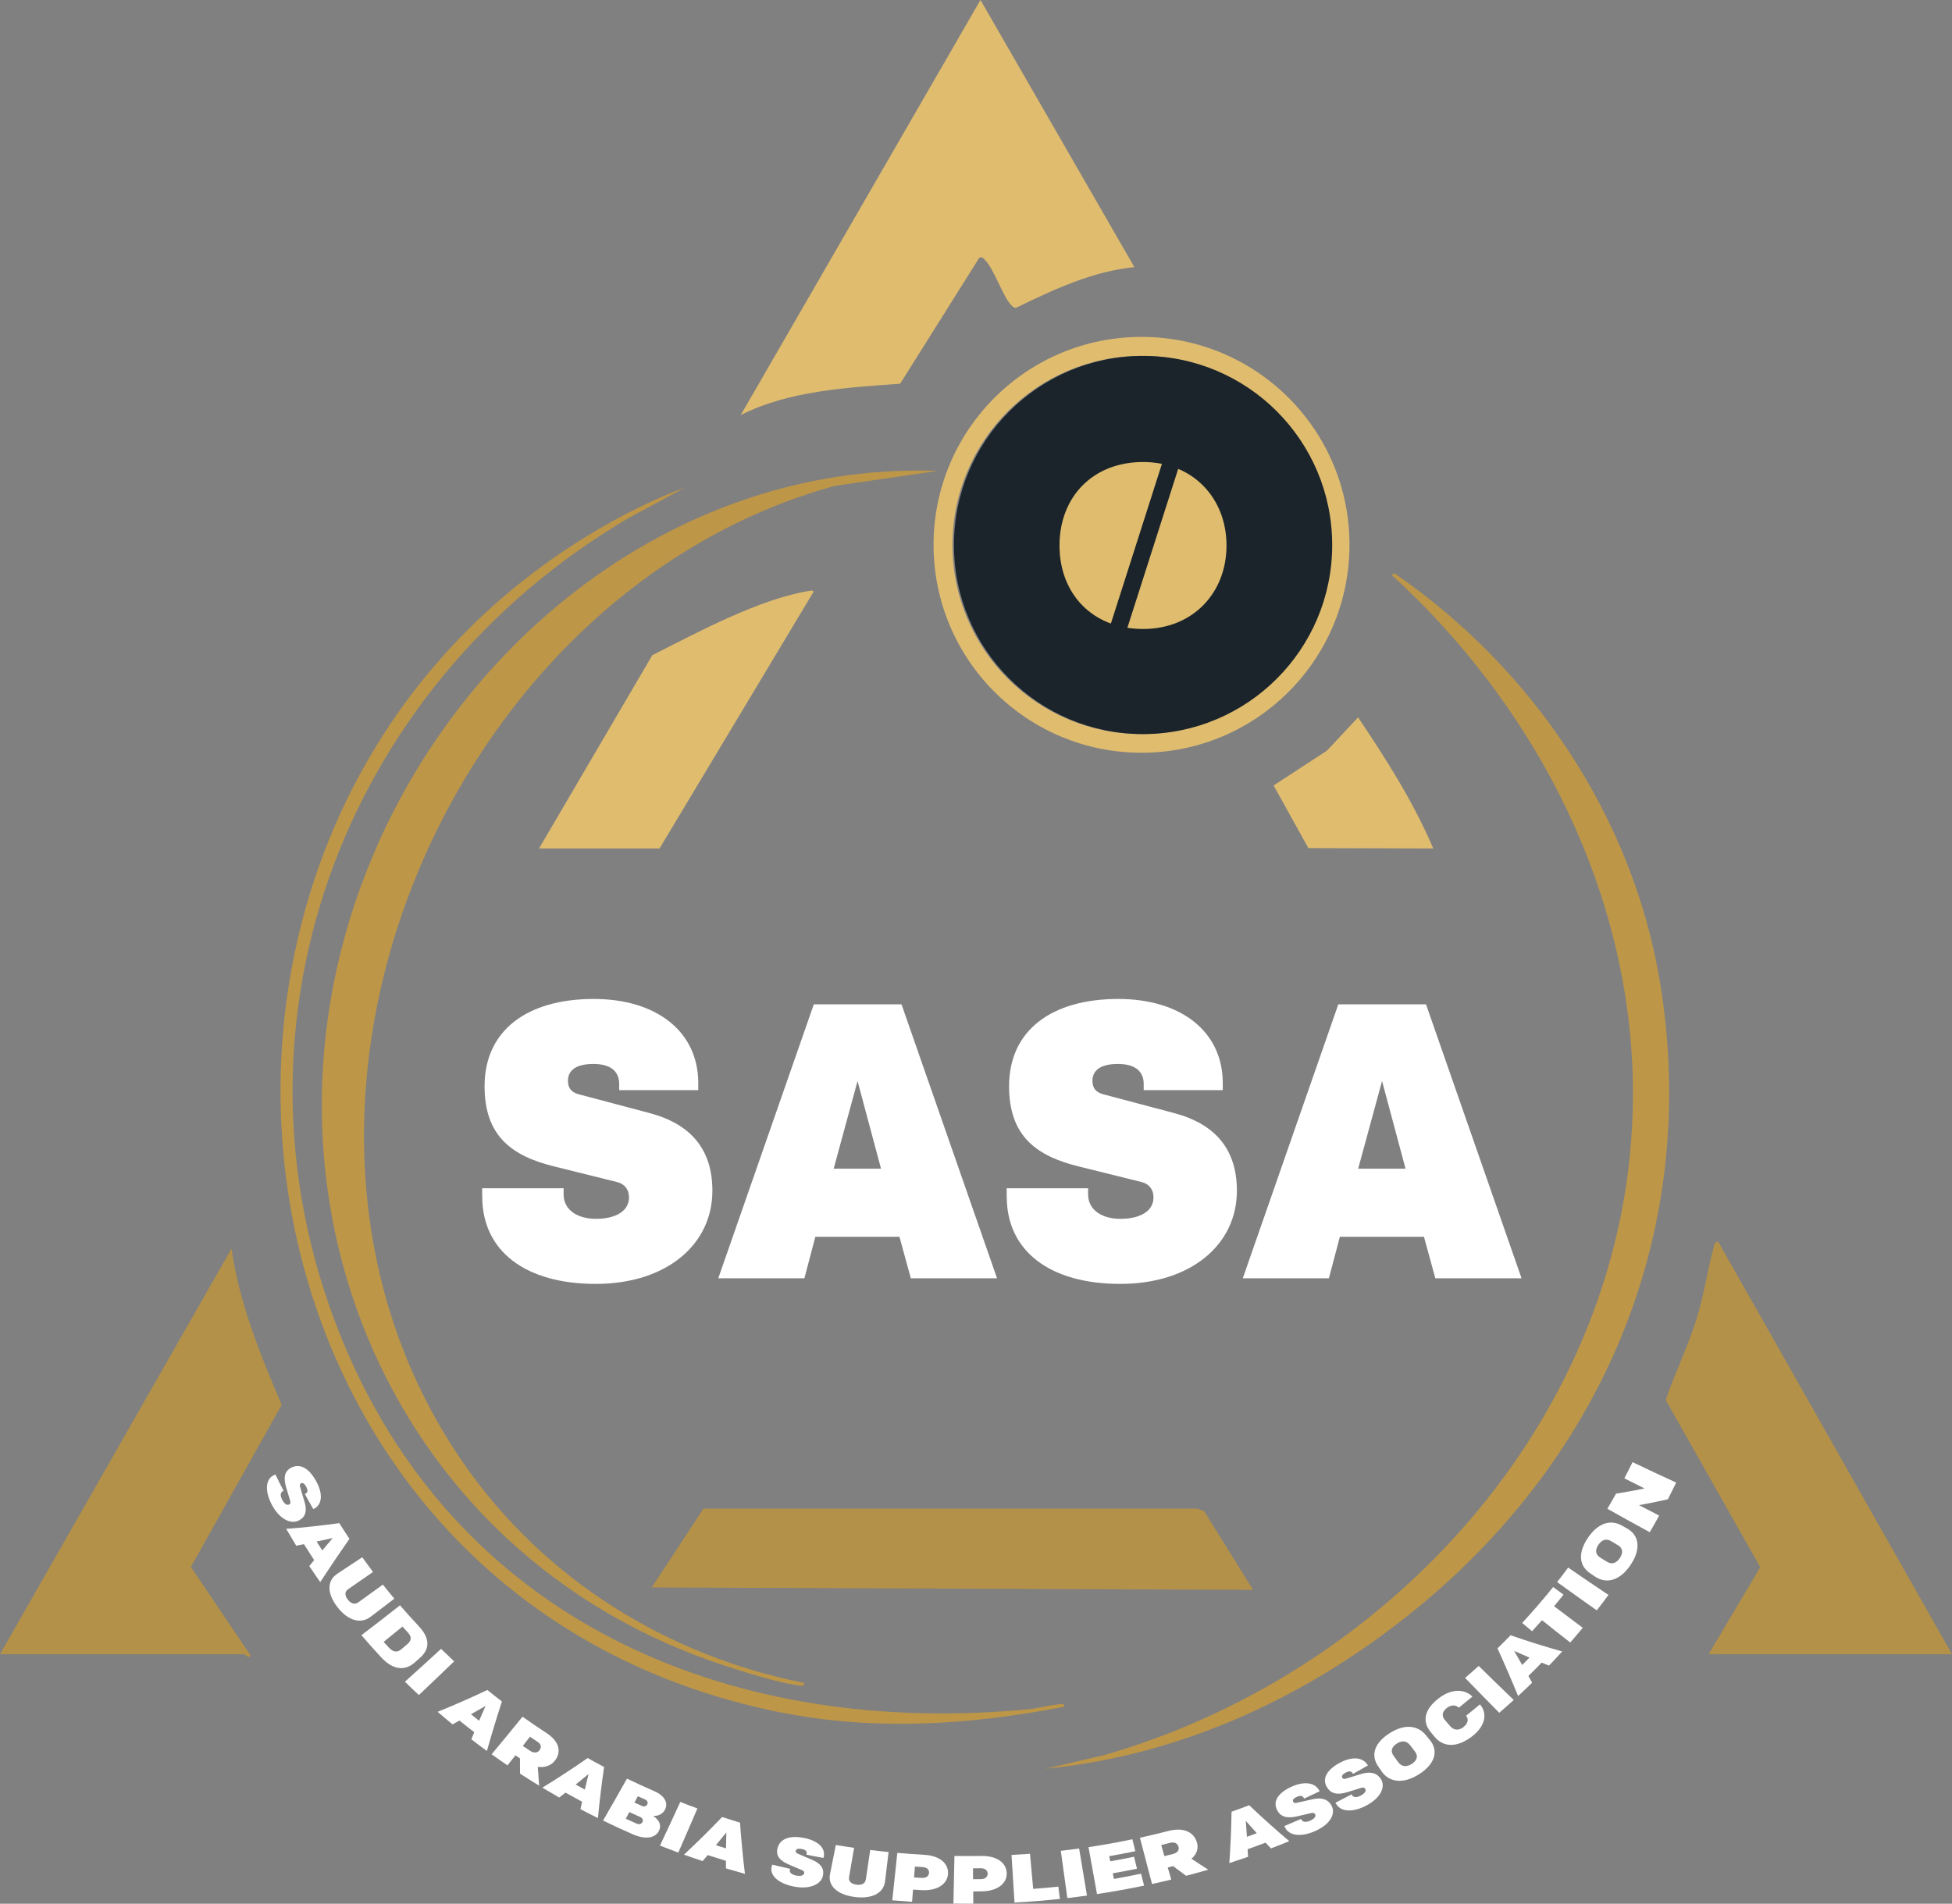
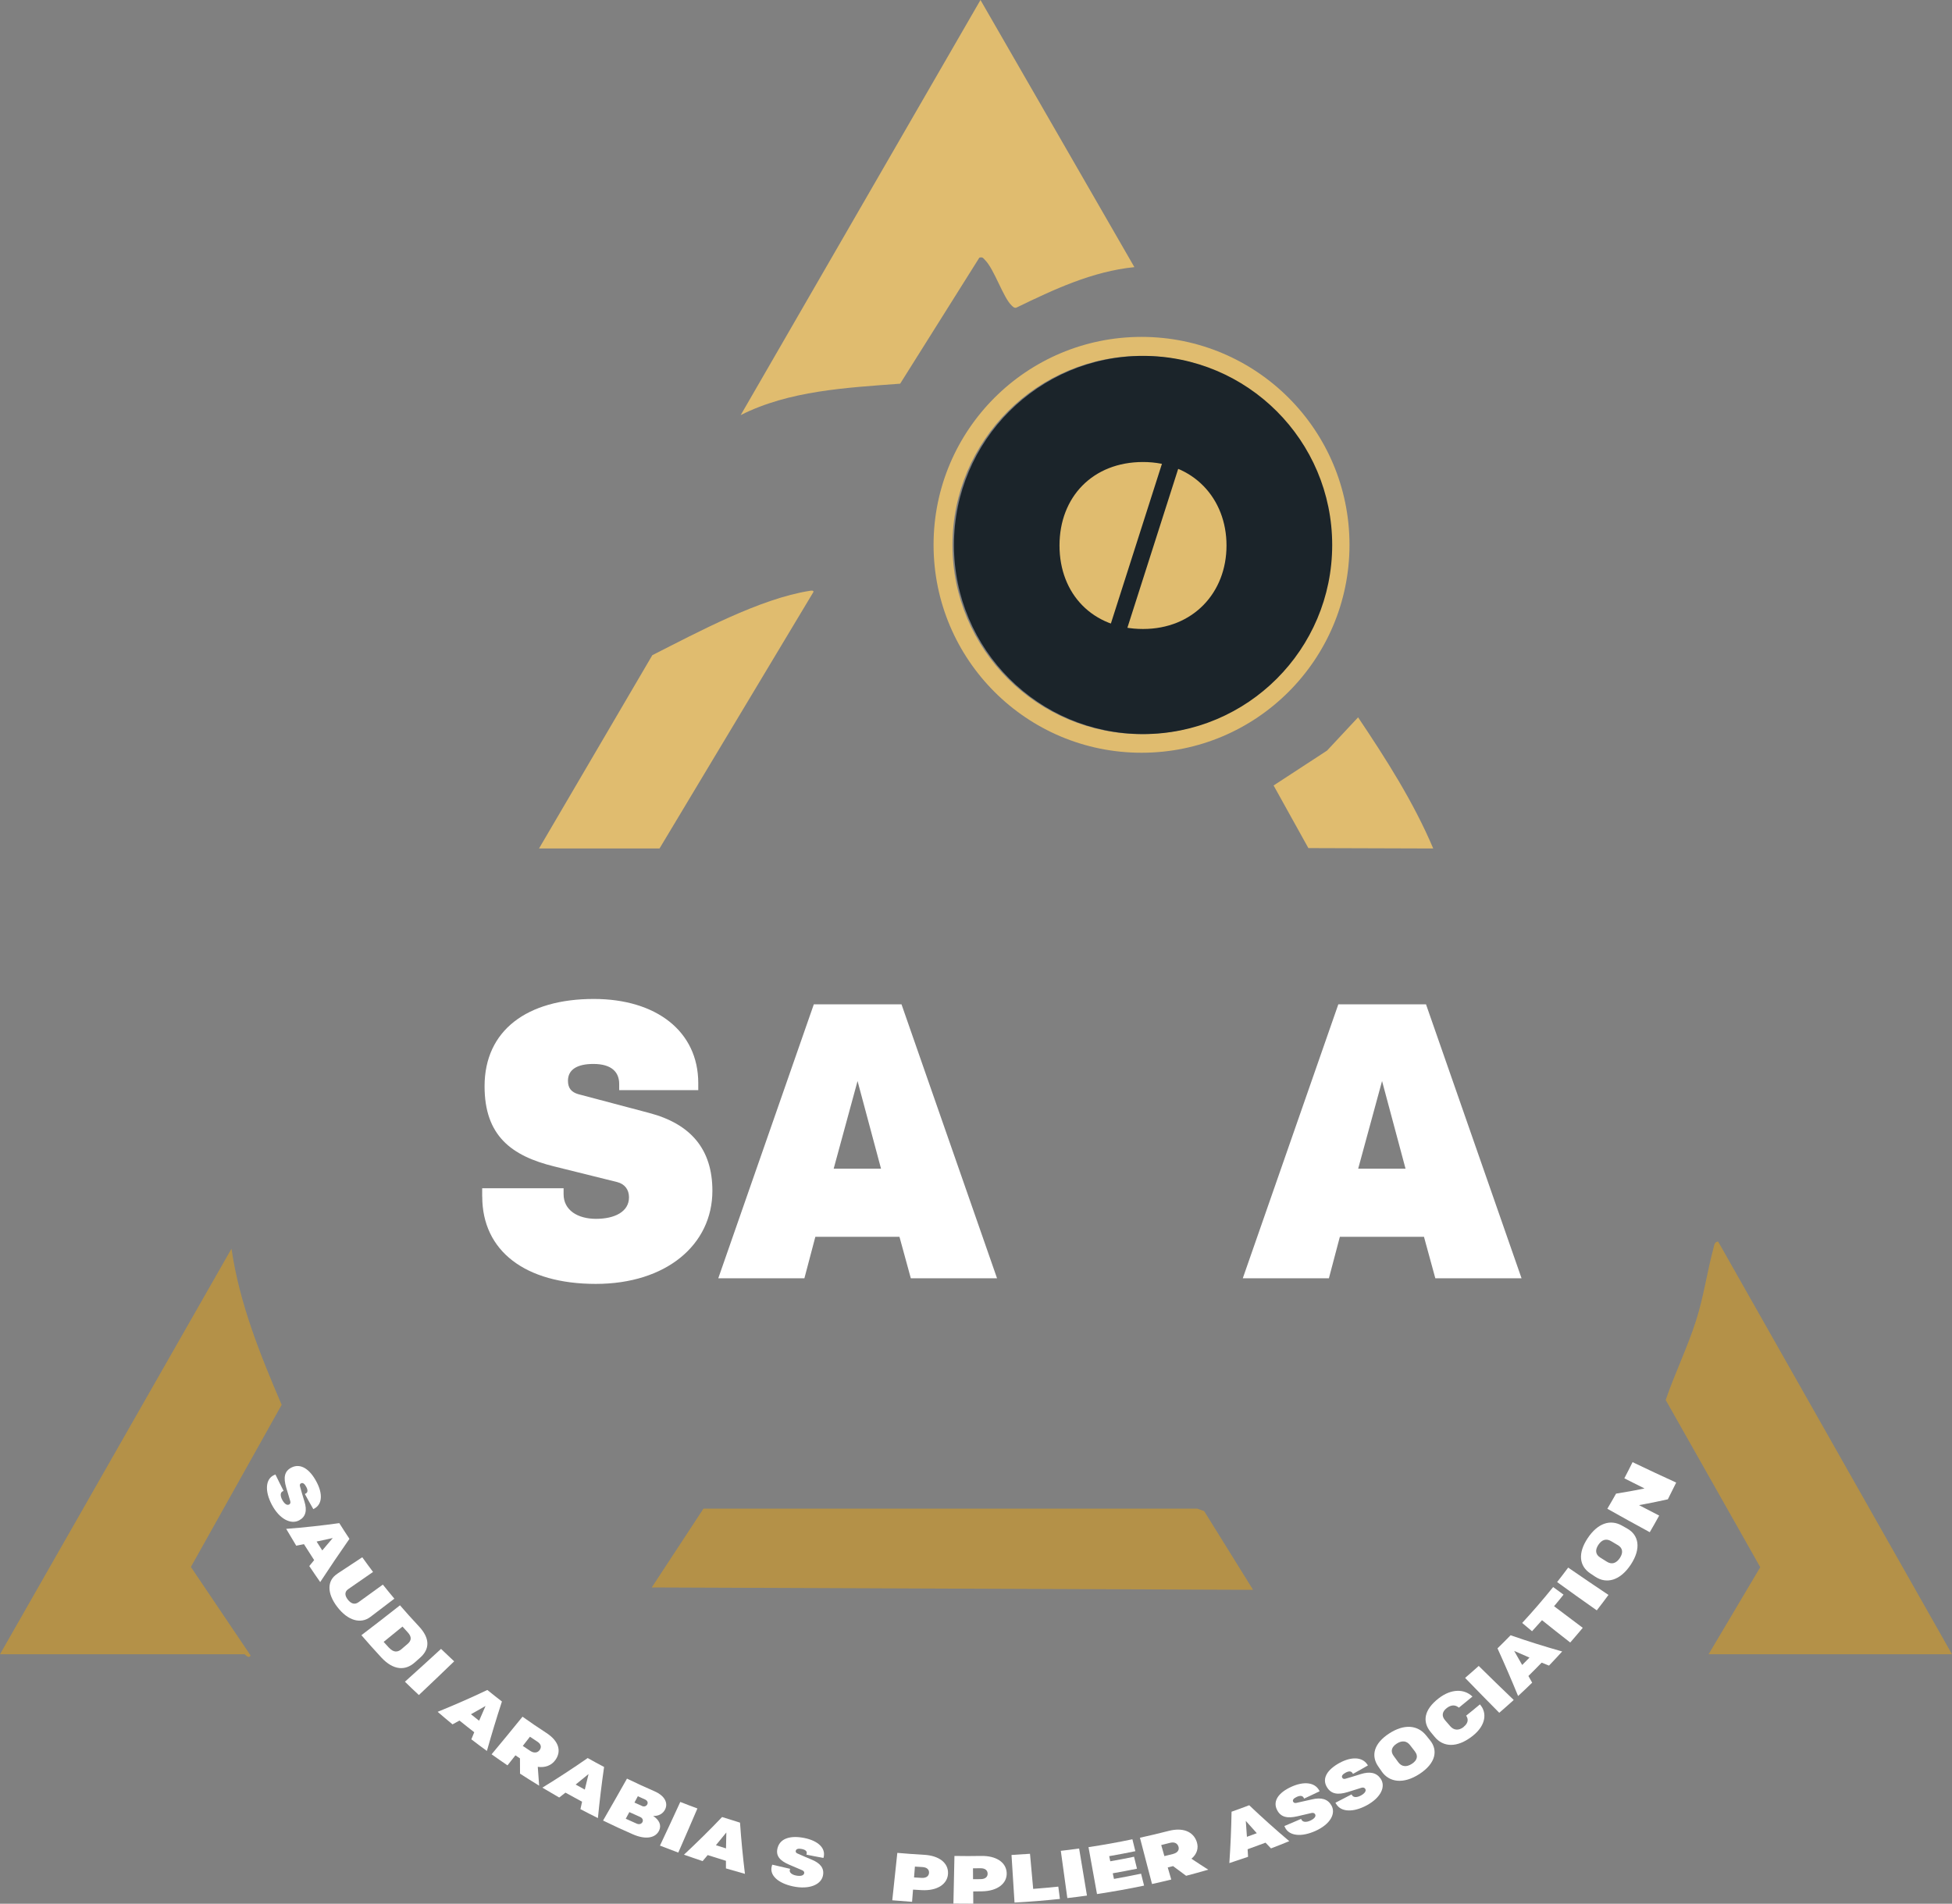
<svg xmlns="http://www.w3.org/2000/svg" id="Layer_2" data-name="Layer 2" viewBox="0 0 344.1 335.66">
  <rect x="0" y="0" width="344.1" height="335.66" fill="#808080" stroke="none" />
  <defs>
    <style>
      .cls-1 {
        fill: #1b242a;
      }

      .cls-2 {
        fill: #bd9648;
      }

      .cls-3 {
        fill: #fff;
      }

      .cls-4 {
        fill: #b49148;
      }

      .cls-5 {
        fill: none;
        stroke: #1b242a;
        stroke-miterlimit: 10;
        stroke-width: 3px;
      }

      .cls-6 {
        fill: #e0bc6f;
      }
    </style>
  </defs>
  <g id="Layer_1-2" data-name="Layer 1">
    <path class="cls-4" d="M344.1,291.67h-42.91l9.11-15.35-16.67-29.48c1.61-4.71,3.82-9.22,5.34-13.97,1.37-4.27,1.95-8.6,3.1-12.88.13-.49.15-1.01.8-1.09l41.23,72.77ZM43.12,291.67c.07,0,.74.9,1.05.21l-10.52-15.6,16-28.59c-3.79-8.87-7.45-17.89-8.84-27.53L0,291.67h43.12ZM212.28,266.43l-1.24-.44h-87.03s-9.12,13.9-9.12,13.9l106,.42-8.62-13.88Z" />
    <path class="cls-6" d="M237.89,96.06c0,20.24-16.41,36.66-36.66,36.66s-36.66-16.41-36.66-36.66,16.41-36.66,36.66-36.66,36.66,16.41,36.66,36.66ZM234.58,96.09c0-18.42-14.93-33.34-33.34-33.34s-33.34,14.93-33.34,33.34,14.93,33.34,33.34,33.34,33.34-14.93,33.34-33.34Z" />
-     <path class="cls-2" d="M165.32,83.03l-18.17,2.64c-69.34,19.08-107.67,111.9-65.21,172.65,14.12,20.19,35.67,33.6,59.82,38.4.11.73-.98.44-1.42.37-3.53-.51-8.47-2.09-11.94-3.2-61.51-19.72-87.78-87.2-61.58-145.53,17.27-38.44,55.22-66.92,98.51-65.33ZM249.65,283.67c33.3-27.2,50.04-67.13,43.01-110.29-4.78-29.32-22.52-55.59-46.79-72.26l-.62.2c24.33,22.14,41.02,53.28,42.5,86.64,2.54,57.12-39.91,106.16-93.09,121.49l-10.41,2.41c24.3-2.38,46.67-12.9,65.4-28.19ZM107.68,92.06c-88.6,49.44-73.64,187.62,28.18,209.51,17.31,3.72,34.46,2.71,51.75-.65.09-.76-.94-.41-1.41-.36-1.49.13-3.19.64-4.69.78-51.48,5.03-99.86-14.54-120.71-63.95-23.36-55.35-.79-116.16,49.97-146.03l9.96-5.39c-4.3,1.57-9.01,3.83-13.05,6.09Z" />
    <path class="cls-6" d="M199.97,47.1c-7.4.74-14.24,3.95-20.84,7.16-.39.05-.57-.18-.82-.42-1.47-1.39-3.04-6.36-4.65-7.97-.35-.35-.38-.6-1.02-.44l-13.96,22.22c-9.43.71-19.57,1.21-28.11,5.54L172.84,0l27.13,47.1Z" />
    <path class="cls-6" d="M116.26,149.6l27.13-45.22c.06-.32-.38-.25-.63-.21-8.8,1.37-19.83,7.33-27.77,11.35l-19.97,34.08h21.24Z" />
    <path class="cls-6" d="M239.41,126.47l-5.48,5.87-9.42,6.15,6.13,11.04,22.01.07c-3.47-8.2-8.31-15.76-13.25-23.13Z" />
    <path class="cls-1" d="M234.84,96.09c0,18.42-14.93,33.34-33.34,33.34s-33.34-14.93-33.34-33.34,14.93-33.34,33.34-33.34,33.34,14.93,33.34,33.34Z" />
-     <path class="cls-3" d="M48.32,260.08c.08-.04.15-.07.23-.11.47.97.95,1.94,1.44,2.89-.05.03-.11.05-.16.08-.45.22-.43.84-.09,1.48.35.66.81,1.06,1.22.85.22-.11.29-.34.2-.62-.25-.8-.49-1.61-.72-2.42-.48-1.66-.36-2.87,1.02-3.52,1.57-.73,3.15.32,4.33,2.55,1.12,2.09,1.04,3.94-.37,4.72-.06.03-.13.07-.19.1-.51-.88-1-1.77-1.49-2.67.06-.03.12-.06.17-.09.31-.16.42-.52.08-1.16-.29-.55-.61-.79-.92-.63-.21.1-.25.28-.19.53.25.9.51,1.8.79,2.69.49,1.58.22,2.68-.92,3.3-1.47.8-3.5-.22-4.83-2.74-1.28-2.43-1.13-4.54.4-5.24Z" />
+     <path class="cls-3" d="M48.32,260.08c.08-.04.15-.07.23-.11.47.97.95,1.94,1.44,2.89-.05.03-.11.05-.16.08-.45.22-.43.84-.09,1.48.35.66.81,1.06,1.22.85.22-.11.29-.34.2-.62-.25-.8-.49-1.61-.72-2.42-.48-1.66-.36-2.87,1.02-3.52,1.57-.73,3.15.32,4.33,2.55,1.12,2.09,1.04,3.94-.37,4.72-.06.03-.13.07-.19.1-.51-.88-1-1.77-1.49-2.67.06-.03.12-.06.17-.09.31-.16.42-.52.08-1.16-.29-.55-.61-.79-.92-.63-.21.1-.25.28-.19.53.25.9.51,1.8.79,2.69.49,1.58.22,2.68-.92,3.3-1.47.8-3.5-.22-4.83-2.74-1.28-2.43-1.13-4.54.4-5.24" />
    <path class="cls-3" d="M56.46,278.96c-.66-.94-1.3-1.88-1.94-2.84.29-.35.57-.7.86-1.05-.61-.93-1.21-1.87-1.8-2.81-.45.09-.9.18-1.36.27-.6-.98-1.19-1.97-1.77-2.97,3.16-.24,6.28-.58,9.36-1.01.59.93,1.18,1.86,1.79,2.77-1.75,2.51-3.47,5.05-5.16,7.63ZM55.81,271.8c.33.52.66,1.04,1,1.56.62-.73,1.23-1.45,1.85-2.18-.95.21-1.9.42-2.85.62Z" />
    <path class="cls-3" d="M59.43,277.49c1.48-.97,2.96-1.94,4.43-2.92.62.87,1.26,1.73,1.9,2.59-1.45,1.01-2.9,2.02-4.36,3.02-.72.49-.61,1.18-.09,1.85.52.67,1.17.98,1.88.47,1.44-1.03,2.87-2.07,4.3-3.11.67.84,1.34,1.66,2.03,2.48-1.4,1.08-2.81,2.15-4.23,3.22-1.7,1.29-3.97.67-5.83-1.76-1.87-2.43-1.81-4.68-.02-5.83Z" />
    <path class="cls-3" d="M73.82,286.72c2.02,2.15,1.93,4.02.3,5.5-.34.3-.67.6-1.01.9-1.64,1.46-3.73,1.43-5.89-.88-1.2-1.29-2.36-2.6-3.51-3.93,2.29-1.74,4.55-3.5,6.8-5.27,1.08,1.25,2.18,2.48,3.31,3.68ZM68.59,290.53c.77.83,1.49.82,2.16.26.38-.32.75-.64,1.12-.96.66-.57.75-1.23,0-2.03-.31-.33-.62-.67-.92-1.01-1.1.9-2.21,1.8-3.32,2.7.31.35.63.69.95,1.04Z" />
    <path class="cls-3" d="M77.74,290.72c.76.74,1.54,1.47,2.32,2.2-2.06,1.99-4.13,3.97-6.22,5.94-.83-.77-1.65-1.55-2.46-2.35,2.14-1.92,4.26-3.85,6.37-5.79Z" />
    <path class="cls-3" d="M85.83,308.72c-.92-.67-1.84-1.36-2.74-2.05.17-.42.34-.83.51-1.25-.87-.68-1.74-1.36-2.6-2.06-.41.23-.82.45-1.23.67-.88-.72-1.75-1.46-2.62-2.21,2.98-1.21,5.9-2.49,8.76-3.85.85.69,1.7,1.36,2.57,2.03-.94,2.88-1.82,5.78-2.65,8.72ZM83.02,302.25c.48.38.96.76,1.44,1.14.37-.87.75-1.74,1.13-2.6-.85.49-1.71.98-2.57,1.46Z" />
    <path class="cls-3" d="M91.66,310.03c-.27-.18-.54-.36-.8-.54-.46.59-.93,1.18-1.4,1.77-.94-.64-1.88-1.29-2.8-1.95,1.84-2.2,3.65-4.41,5.45-6.63,1.39.99,2.8,1.95,4.23,2.88,2.18,1.42,2.66,3.2,1.58,4.73-.7,1-1.83,1.41-3.12,1.23.07,1.11.15,2.21.24,3.32-1.14-.69-2.26-1.4-3.37-2.12-.01-.9-.02-1.8-.01-2.7ZM93.49,308.72c.66.43,1.28.33,1.63-.15.38-.51.27-1.06-.39-1.49-.44-.29-.88-.58-1.31-.87-.42.54-.84,1.08-1.26,1.62.44.3.89.6,1.33.89Z" />
    <path class="cls-3" d="M105.39,320.55c-1.03-.51-2.06-1.04-3.07-1.57.09-.44.19-.87.29-1.31-.98-.52-1.96-1.06-2.93-1.6-.36.29-.73.58-1.1.86-1-.57-1.99-1.15-2.97-1.74,2.74-1.68,5.4-3.42,7.99-5.22.95.54,1.92,1.06,2.89,1.57-.43,2.98-.79,5.98-1.09,9.01ZM101.47,314.64c.54.3,1.08.59,1.62.89.22-.92.44-1.83.66-2.74-.76.62-1.52,1.24-2.28,1.86Z" />
    <path class="cls-3" d="M110.53,313.6c1.6.78,3.22,1.52,4.85,2.23,1.77.77,2.42,2.02,1.88,3.17-.37.78-1.16,1.22-2.12,1.18,1.07.7,1.5,1.62,1.05,2.57-.61,1.29-2.31,1.68-4.62.67-1.77-.77-3.52-1.58-5.26-2.43,1.42-2.46,2.83-4.93,4.22-7.4ZM113.13,318.41c.44.2.81.05.98-.29.15-.3.02-.65-.39-.84-.43-.19-.86-.38-1.28-.58-.2.37-.4.74-.6,1.12.43.2.86.39,1.3.58ZM112.23,321.53c.45.2.86.06,1.03-.28.16-.31.02-.71-.43-.9-.63-.28-1.26-.56-1.89-.85-.21.39-.42.78-.63,1.17.64.29,1.28.58,1.92.86Z" />
    <path class="cls-3" d="M119.92,317.71c1,.39,2.01.78,3.02,1.15-1.11,2.6-2.24,5.19-3.37,7.78-1.08-.4-2.16-.81-3.23-1.23,1.21-2.56,2.4-5.13,3.58-7.7Z" />
    <path class="cls-3" d="M131.32,330.39c-1.12-.31-2.24-.63-3.35-.96,0-.45,0-.89,0-1.34-1.08-.33-2.15-.66-3.22-1.01-.29.35-.59.7-.89,1.06-1.1-.37-2.2-.74-3.29-1.13,2.32-2.17,4.57-4.38,6.72-6.64,1.05.34,2.1.67,3.16.99.21,3,.5,6.02.87,9.04ZM126.2,325.34c.59.19,1.19.38,1.78.56.02-.94.04-1.88.06-2.81-.61.75-1.22,1.51-1.84,2.25Z" />
    <path class="cls-3" d="M136.06,329.01c.02-.08.05-.16.07-.24,1.05.25,2.1.5,3.15.73-.02.06-.03.12-.05.17-.13.48.36.86,1.08,1.01.74.15,1.34.05,1.45-.38.06-.23-.07-.43-.35-.55-.78-.32-1.55-.65-2.32-.99-1.58-.68-2.42-1.54-2-3,.48-1.66,2.31-2.19,4.77-1.68,2.32.49,3.68,1.73,3.35,3.29-.02.07-.03.14-.05.21-1.01-.18-2.01-.37-3.01-.58.02-.06.03-.12.05-.19.08-.34-.12-.65-.83-.8-.6-.13-1-.04-1.09.3-.06.22.05.37.28.48.85.38,1.7.75,2.57,1.11,1.53.64,2.2,1.55,1.94,2.8-.34,1.62-2.45,2.49-5.26,1.9-2.7-.57-4.22-2-3.75-3.6Z" />
-     <path class="cls-3" d="M146.32,330.41c.34-1.7.69-3.4,1.02-5.11,1.07.18,2.14.35,3.22.5-.29,1.71-.59,3.42-.88,5.13-.15.84.44,1.24,1.29,1.36.86.12,1.54-.12,1.67-.96.26-1.72.51-3.43.76-5.15,1.08.13,2.16.26,3.24.36-.2,1.72-.41,3.44-.62,5.16-.24,2.07-2.29,3.18-5.4,2.76-3.11-.42-4.72-2.02-4.3-4.07Z" />
    <path class="cls-3" d="M158.2,326.69c1.57.14,3.14.25,4.71.34,2.54.14,4.26,1.36,4.21,3.26-.05,1.89-1.88,3.12-4.63,2.97-.51-.03-1.02-.06-1.54-.09-.06.72-.11,1.44-.17,2.15-1.16-.08-2.33-.17-3.49-.27.3-2.79.6-5.57.89-8.36ZM162.47,331.1c.85.05,1.27-.35,1.3-.9.03-.55-.34-.96-1.17-1.01-.44-.03-.88-.05-1.32-.08-.05.64-.1,1.28-.15,1.91.45.03.89.06,1.34.08Z" />
    <path class="cls-3" d="M168.25,327.23c1.58.03,3.15.03,4.73,0,2.54-.04,4.36,1.05,4.48,2.95.11,1.89-1.61,3.25-4.36,3.29-.51,0-1.03.01-1.54.02,0,.72,0,1.44.01,2.16-1.17,0-2.33,0-3.5-.02.06-2.8.12-5.6.18-8.4ZM172.88,331.32c.85-.01,1.24-.44,1.22-.99-.02-.55-.42-.94-1.26-.93-.44,0-.88.01-1.32.01,0,.64,0,1.28.01,1.92.45,0,.89,0,1.34-.01Z" />
    <path class="cls-3" d="M178.31,327.06c1.09-.06,2.17-.13,3.26-.21.19,2.06.37,4.13.56,6.19,1.48-.11,2.96-.25,4.43-.4.09.72.19,1.45.28,2.17-2.66.28-5.33.5-8,.64-.18-2.8-.36-5.59-.53-8.39Z" />
    <path class="cls-3" d="M186.99,326.33c1.08-.12,2.16-.26,3.24-.41.45,2.77.91,5.54,1.38,8.3-1.15.16-2.31.31-3.46.44-.39-2.78-.77-5.55-1.15-8.33Z" />
    <path class="cls-3" d="M191.88,325.68c2.6-.39,5.18-.85,7.74-1.39.17.7.35,1.4.52,2.1-1.53.32-3.07.61-4.61.88.06.3.12.6.19.9,1.4-.24,2.8-.51,4.19-.8.17.7.34,1.4.52,2.11-1.42.29-2.84.56-4.27.81.07.33.14.66.21.99,1.6-.28,3.19-.59,4.78-.92.18.7.35,1.4.53,2.1-2.75.58-5.52,1.07-8.3,1.49-.5-2.76-1-5.52-1.5-8.28Z" />
    <path class="cls-3" d="M206.8,329.02c-.32.08-.64.16-.95.24.21.71.42,1.42.62,2.13-1.13.28-2.26.54-3.39.79-.72-2.72-1.43-5.44-2.13-8.16,1.69-.37,3.38-.77,5.05-1.2,2.55-.66,4.34.13,4.95,1.88.4,1.14.04,2.22-.92,3.02.97.65,1.96,1.3,2.96,1.93-1.29.38-2.59.74-3.9,1.08-.77-.56-1.53-1.13-2.29-1.7ZM206.84,326.86c.77-.2,1.08-.72.9-1.27-.19-.6-.72-.87-1.49-.67-.52.13-1.03.26-1.55.39.19.65.38,1.3.56,1.95.53-.13,1.05-.26,1.58-.39Z" />
    <path class="cls-3" d="M227.28,324.62c-1.07.44-2.14.87-3.23,1.28-.32-.34-.64-.67-.96-1.01-1.05.4-2.1.78-3.16,1.16.03.44.06.89.08,1.33-1.09.38-2.19.75-3.3,1.11.21-3.03.34-6.05.39-9.06,1.04-.37,2.08-.74,3.11-1.14,2.27,2.16,4.62,4.27,7.06,6.33ZM219.8,323.86c.58-.21,1.17-.42,1.75-.64-.65-.72-1.3-1.44-1.94-2.17.07.94.14,1.87.2,2.81Z" />
    <path class="cls-3" d="M226.52,322.19c-.04-.08-.07-.15-.11-.23.99-.41,1.97-.83,2.95-1.26.03.05.06.11.08.16.23.44.87.45,1.53.15.68-.31,1.08-.74.86-1.13-.12-.21-.35-.29-.65-.22-.83.2-1.65.4-2.48.58-1.7.39-2.94.21-3.6-1.16-.76-1.56.31-3.04,2.58-4.06,2.14-.96,4.04-.79,4.84.61.04.06.07.13.11.19-.91.44-1.82.88-2.74,1.3-.03-.06-.06-.11-.09-.17-.17-.31-.54-.43-1.19-.14-.56.25-.81.55-.65.86.11.2.29.26.55.21.92-.2,1.84-.41,2.76-.62,1.63-.39,2.77-.08,3.42,1.04.85,1.45-.19,3.34-2.78,4.51-2.49,1.13-4.66.91-5.39-.61Z" />
    <path class="cls-3" d="M235.54,318.07c-.04-.07-.09-.15-.13-.22.95-.48,1.9-.97,2.84-1.47.03.05.06.1.1.16.26.42.9.39,1.54.04.65-.35,1.02-.81.77-1.19-.13-.2-.37-.27-.66-.18-.81.26-1.62.51-2.43.76-1.66.5-2.91.42-3.68-.91-.88-1.5.07-3.05,2.26-4.24,2.06-1.11,3.97-1.07,4.87.27.04.06.08.12.12.18-.87.51-1.75,1-2.63,1.49-.04-.05-.07-.11-.11-.16-.19-.3-.57-.39-1.2-.05-.54.29-.76.6-.58.9.12.2.31.24.56.17.9-.26,1.8-.53,2.7-.82,1.59-.5,2.75-.27,3.49.79.96,1.38.08,3.34-2.41,4.7-2.39,1.3-4.57,1.23-5.42-.23Z" />
    <path class="cls-3" d="M243.56,312.32c-.21-.29-.41-.59-.61-.88-1.32-1.92-.74-4.06,1.93-5.8,2.67-1.73,5.02-1.49,6.5.32.23.28.45.56.68.84,1.48,1.79,1.05,4.09-1.82,5.97-2.87,1.87-5.36,1.47-6.68-.44ZM249.42,308.8c-.29-.37-.57-.74-.85-1.1-.61-.79-1.44-.87-2.36-.27-.92.6-1.12,1.36-.54,2.16.27.38.55.75.82,1.12.59.8,1.44.9,2.4.28.95-.62,1.14-1.4.53-2.18Z" />
    <path class="cls-3" d="M258,304.48c.93-.73.82-1.48.45-1.98.82-.65,1.63-1.32,2.43-1.99,1.29,1.44,1.1,3.7-1.32,5.59-2.78,2.17-5.19,1.92-6.66.13-.24-.29-.48-.58-.72-.87-1.48-1.81-1.16-3.91,1.43-5.92,2.26-1.75,4.55-1.67,5.95-.31-.79.66-1.59,1.32-2.39,1.96-.47-.42-1.23-.64-2.13.06-.88.68-.91,1.46-.29,2.17.3.35.6.69.9,1.04.62.71,1.46.83,2.37.13Z" />
    <path class="cls-3" d="M258.27,295.84c.81-.69,1.61-1.4,2.4-2.11,2.04,2.01,4.09,4.01,6.17,6-.84.76-1.69,1.52-2.55,2.26-2.02-2.04-4.03-4.09-6.02-6.15Z" />
    <path class="cls-3" d="M275.39,291.17c-.77.84-1.54,1.68-2.33,2.5-.44-.17-.87-.35-1.3-.52-.77.79-1.54,1.58-2.33,2.35.22.39.44.78.66,1.18-.81.8-1.64,1.58-2.48,2.35-1.16-2.83-2.37-5.63-3.63-8.4.78-.76,1.55-1.53,2.31-2.31,2.98,1.04,6.01,1.99,9.1,2.86ZM268.33,293.56c.43-.43.86-.86,1.29-1.3-.9-.39-1.8-.78-2.7-1.18.47.82.94,1.65,1.41,2.48Z" />
    <path class="cls-3" d="M271.82,285.67c-.58.65-1.16,1.3-1.75,1.94-.58-.48-1.16-.97-1.74-1.46,1.89-2.04,3.71-4.16,5.46-6.33.61.45,1.22.9,1.83,1.34-.55.69-1.1,1.37-1.67,2.04,1.68,1.28,3.36,2.54,5.06,3.81-.73.87-1.46,1.74-2.21,2.59-1.67-1.3-3.32-2.61-4.97-3.93Z" />
    <path class="cls-3" d="M274.49,278.94c.66-.84,1.31-1.69,1.95-2.55,2.35,1.62,4.72,3.23,7.1,4.82-.67.92-1.36,1.82-2.06,2.72-2.35-1.65-4.68-3.31-6.99-4.99Z" />
    <path class="cls-3" d="M281.23,278.01c-.3-.2-.6-.4-.9-.6-1.94-1.3-2.23-3.54-.45-6.21,1.78-2.67,4-3.36,6.03-2.22.31.18.62.35.94.53,2.02,1.13,2.52,3.48.63,6.35-1.89,2.87-4.31,3.44-6.24,2.15ZM285.21,272.44c-.4-.24-.8-.48-1.2-.71-.85-.51-1.64-.27-2.25.65-.61.92-.51,1.71.33,2.24.39.25.79.5,1.18.74.84.53,1.65.29,2.28-.66.63-.96.5-1.76-.35-2.27Z" />
    <path class="cls-3" d="M283.34,266.02c.52-.88,1.04-1.77,1.54-2.67,1.67-.26,3.34-.57,5.02-.91-1.19-.59-2.38-1.19-3.56-1.79.49-.94.98-1.89,1.45-2.85,2.54,1.22,5.11,2.42,7.69,3.6-.48.99-.97,1.97-1.47,2.95-1.7.38-3.39.73-5.08,1.03,1.18.62,2.36,1.23,3.55,1.84-.54.99-1.09,1.96-1.66,2.93-2.51-1.36-5-2.74-7.47-4.13Z" />
    <path class="cls-3" d="M85,210.96v-1.45h14.35v1.04c0,2.83,2.48,4.35,5.73,4.35s5.8-1.24,5.8-3.79c0-1.38-.76-2.35-2.07-2.69l-11.11-2.76c-7.59-1.86-12.28-5.45-12.28-14.14,0-9.87,7.52-15.39,19.25-15.39,11.04,0,18.42,5.73,18.42,14.84v1.24h-13.94v-1.1c0-2-1.24-3.52-4.55-3.52-2.83,0-4.48.97-4.48,2.97,0,1.31.62,2,1.79,2.35l12.49,3.31c7.38,1.93,11.18,6.42,11.18,13.73,0,9.52-8.14,16.42-20.56,16.42s-20.01-5.8-20.01-15.39Z" />
    <path class="cls-3" d="M175.74,225.38h-15.18l-2-7.31h-14.83l-1.93,7.31h-15.18l16.84-48.3h15.46l16.84,48.3ZM146.96,206.06h8.35l-4.14-15.46-4.21,15.46Z" />
-     <path class="cls-3" d="M177.46,210.96v-1.45h14.35v1.04c0,2.83,2.48,4.35,5.73,4.35s5.8-1.24,5.8-3.79c0-1.38-.76-2.35-2.07-2.69l-11.11-2.76c-7.59-1.86-12.28-5.45-12.28-14.14,0-9.87,7.52-15.39,19.25-15.39,11.04,0,18.42,5.73,18.42,14.84v1.24h-13.94v-1.1c0-2-1.24-3.52-4.55-3.52-2.83,0-4.48.97-4.48,2.97,0,1.31.62,2,1.79,2.35l12.49,3.31c7.38,1.93,11.18,6.42,11.18,13.73,0,9.52-8.14,16.42-20.56,16.42s-20.01-5.8-20.01-15.39Z" />
    <path class="cls-3" d="M268.2,225.38h-15.18l-2-7.31h-14.83l-1.93,7.31h-15.18l16.84-48.3h15.46l16.84,48.3ZM239.42,206.06h8.35l-4.14-15.46-4.21,15.46Z" />
    <path class="cls-6" d="M201.49,81.46c8.83,0,14.72,6.4,14.72,14.72s-5.89,14.72-14.72,14.72-14.72-6.14-14.72-14.72,5.89-14.72,14.72-14.72Z" />
    <line class="cls-5" x1="206.53" y1="81.38" x2="196.03" y2="114.23" />
  </g>
</svg>